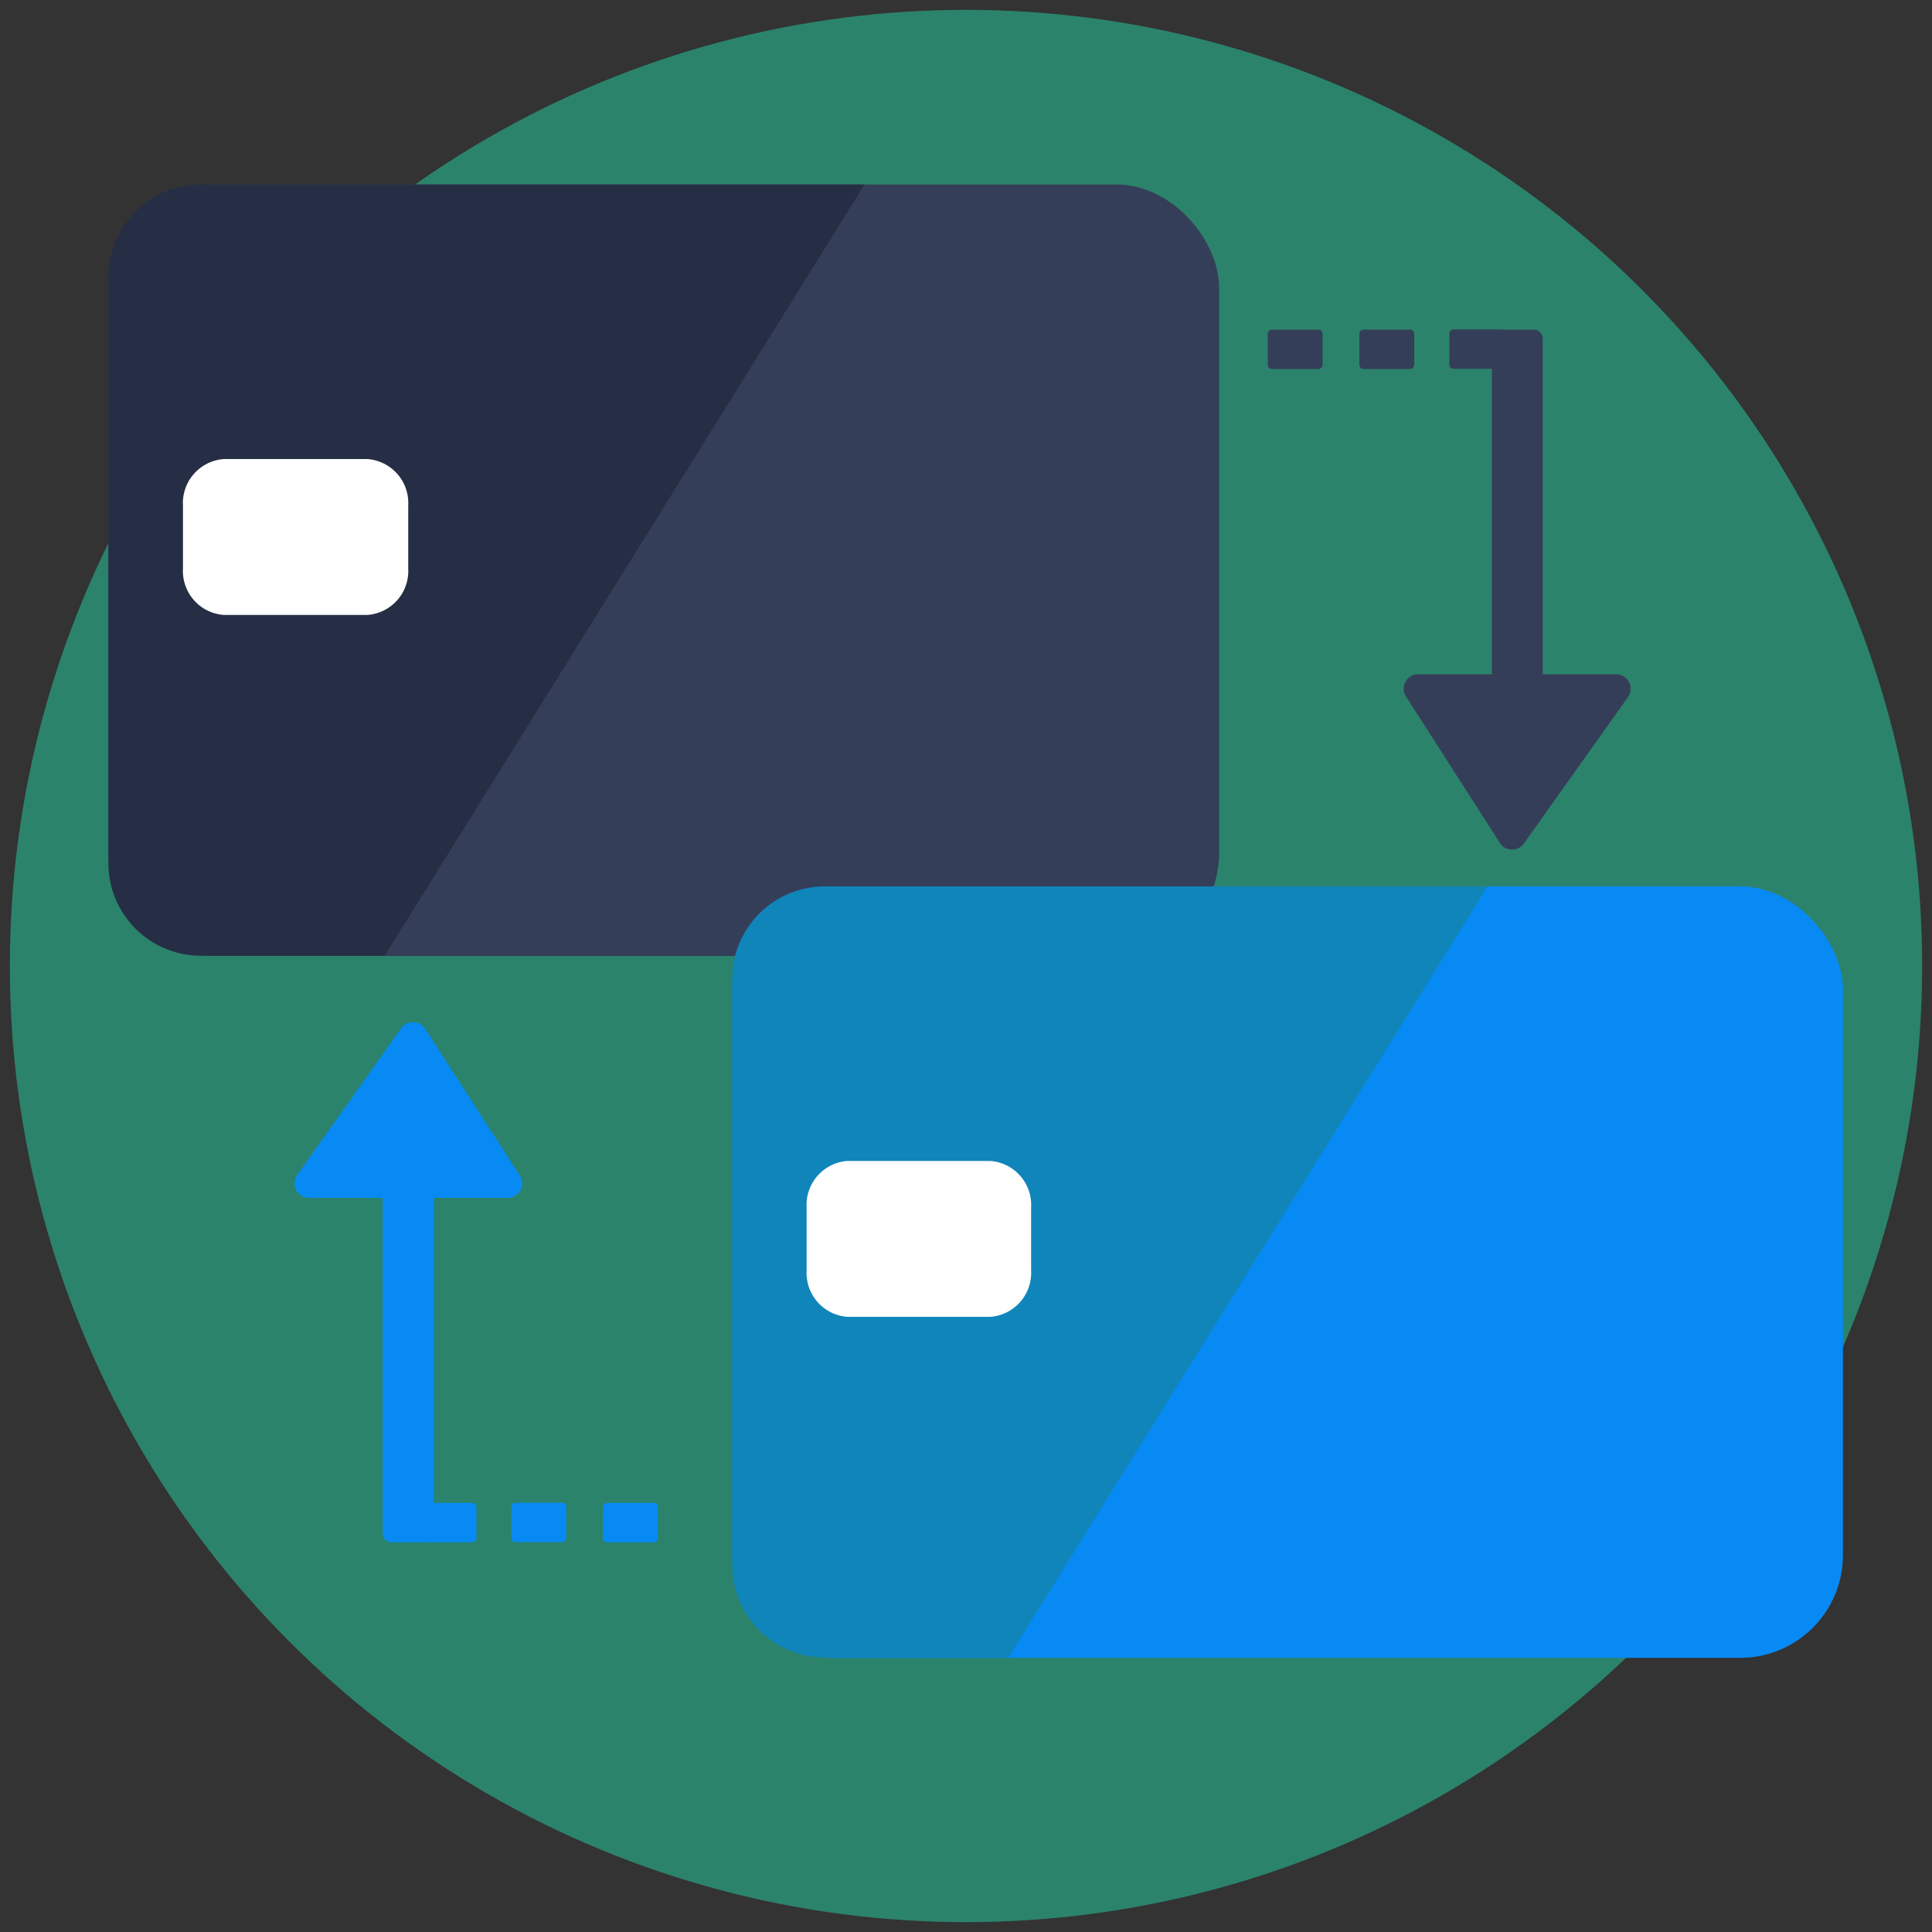
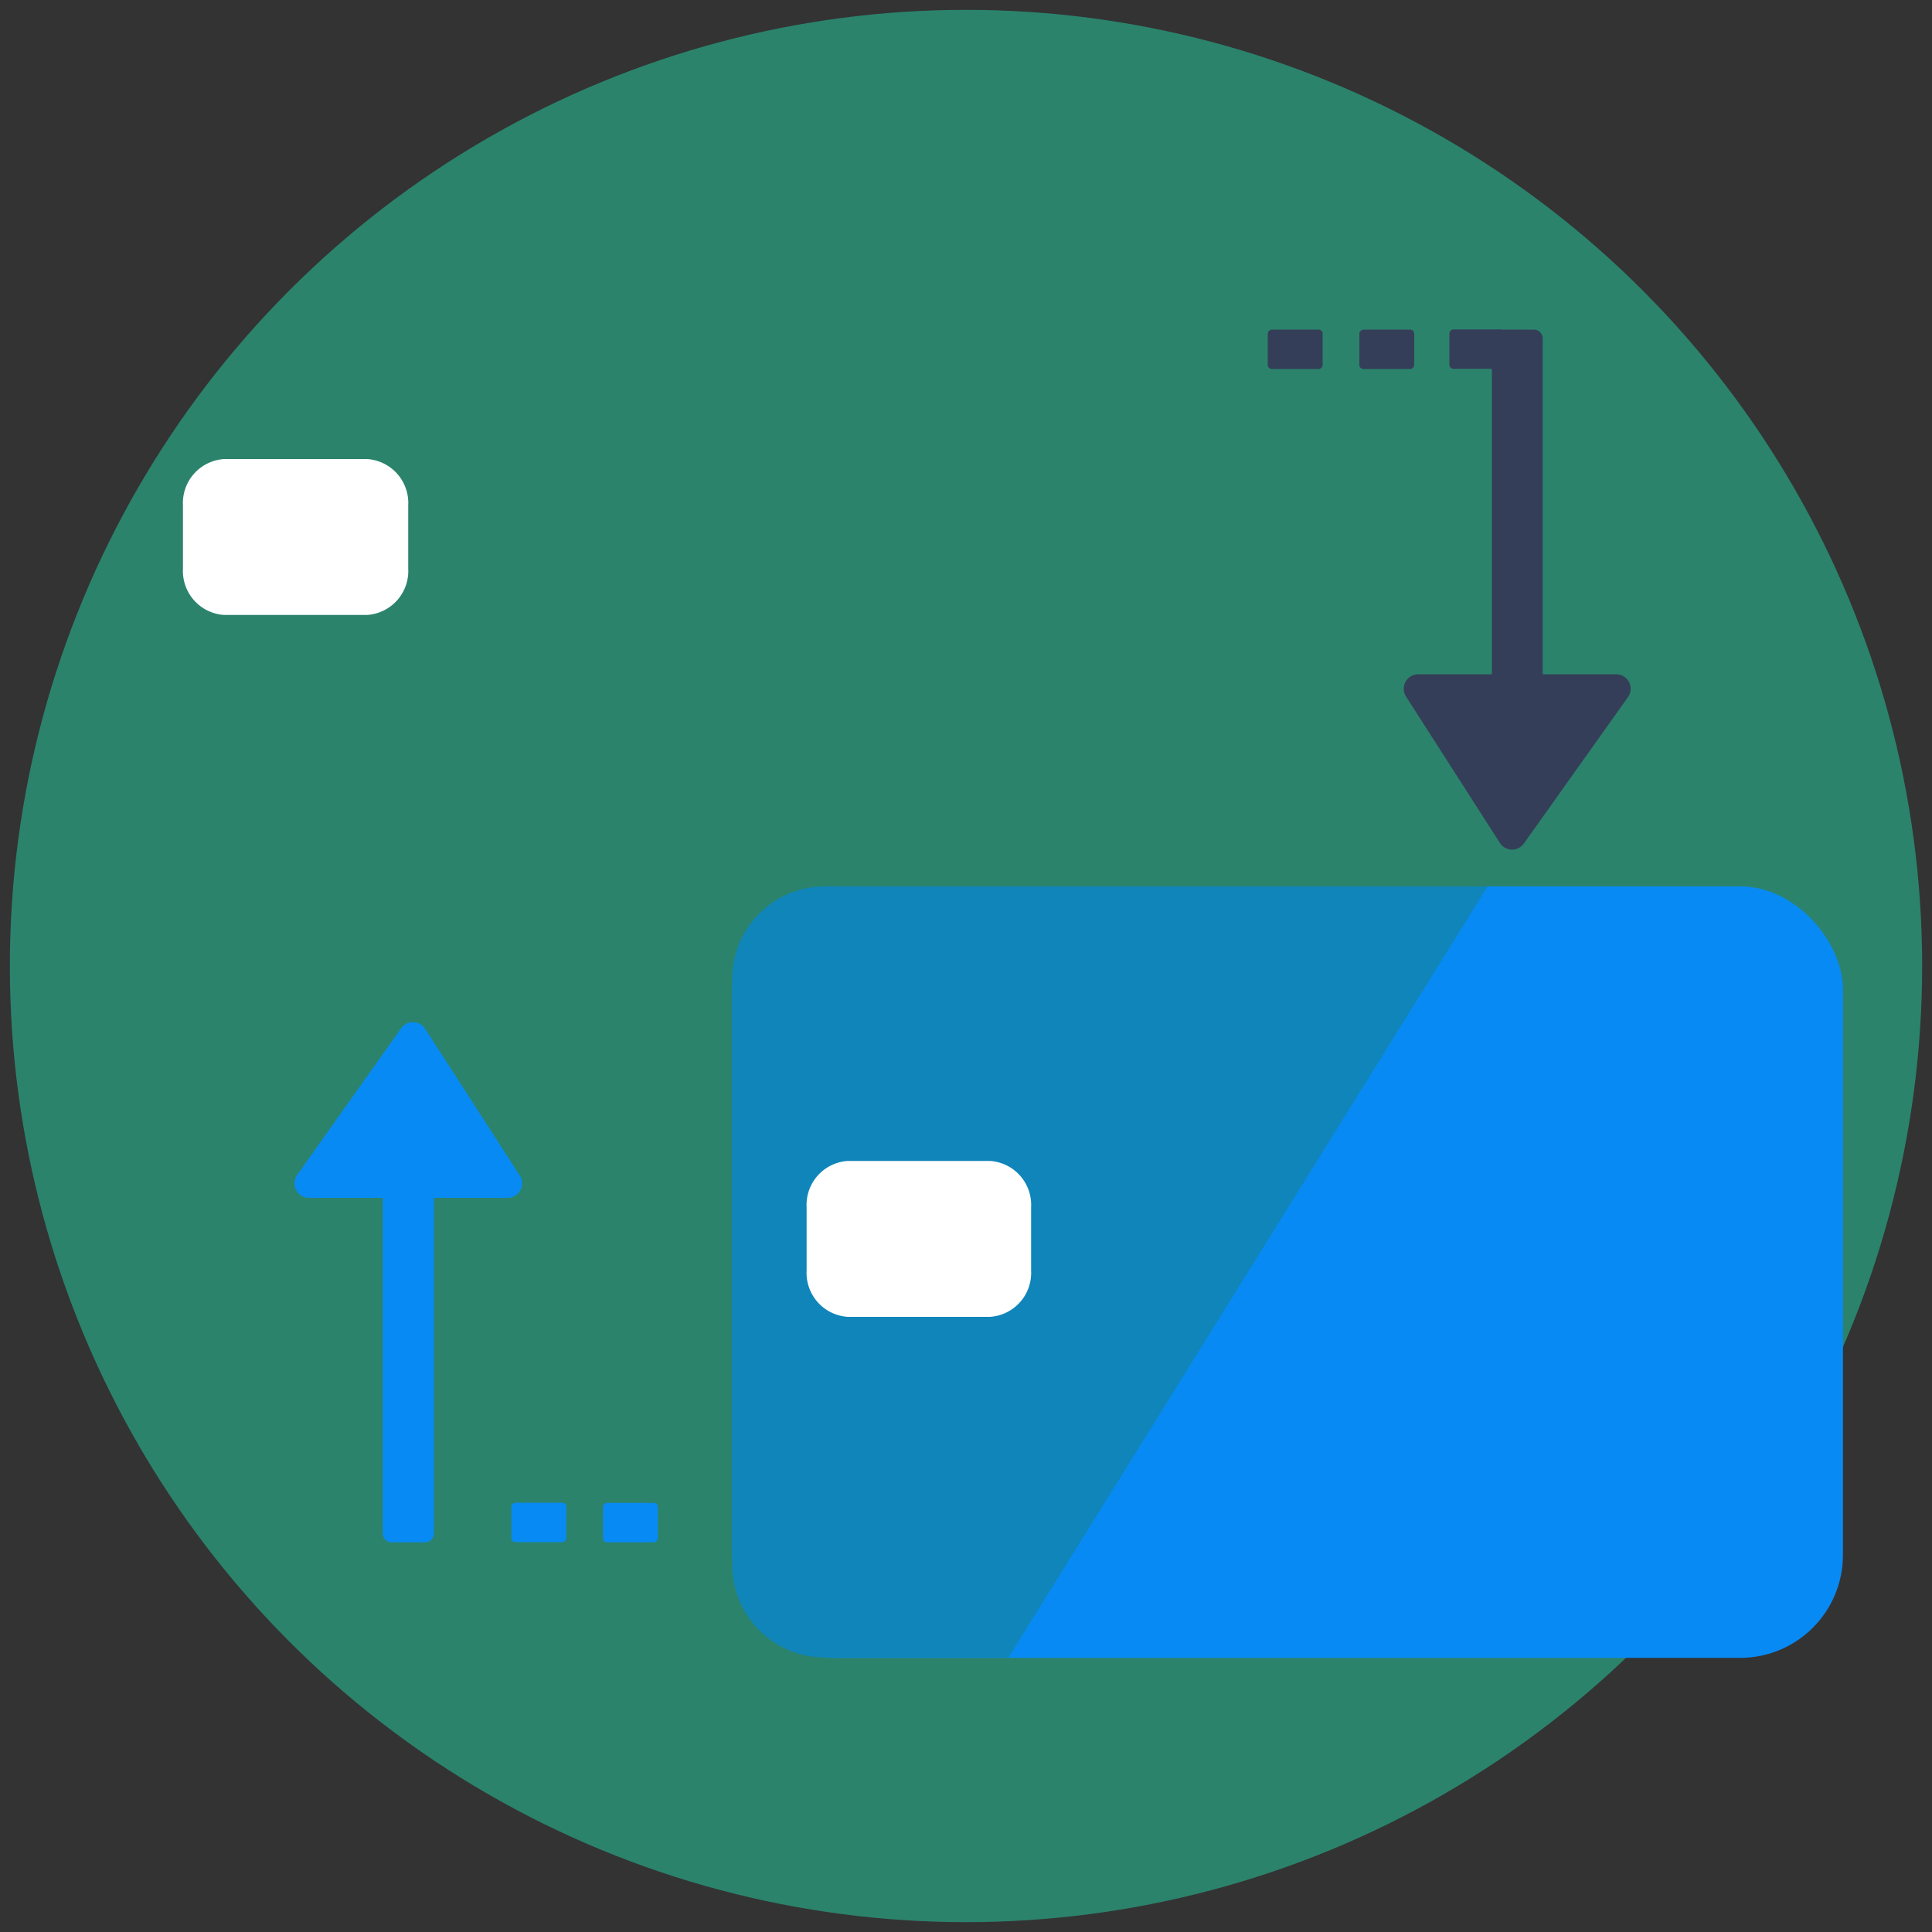
<svg xmlns="http://www.w3.org/2000/svg" width="100" height="100">
  <rect width="100%" height="100%" fill="#333333" stroke="none" />
  <circle cx="50" cy="50" r="49.49" fill="#24d5a6" opacity=".5" data-name="FINAL back" />
  <g data-name="FINAL front">
-     <rect x="5.61" y="9.55" width="57.49" height="39.93" rx="5.32" ry="5.32" fill="#353e58" />
-     <path d="M10.4 9.55a4.79 4.79 0 00-4.79 4.79v30.34a4.79 4.79 0 004.79 4.79h9.51L44.75 9.55z" fill="#252e44" />
    <path d="M19 31.83h-7.4a2.28 2.28 0 01-2.13-2.4v-3.27a2.28 2.28 0 012.13-2.4H19a2.28 2.28 0 012.13 2.4v3.27a2.28 2.28 0 01-2.13 2.4z" fill="#fff" />
    <rect x="37.9" y="45.88" width="57.49" height="39.93" rx="5.32" ry="5.32" fill="#088af4" />
    <path d="M42.69 45.88a4.79 4.79 0 00-4.79 4.79V81a4.79 4.79 0 004.79 4.79h9.51L77 45.88z" fill="#0f85ba" />
    <path d="M51.24 68.16h-7.36a2.28 2.28 0 01-2.13-2.4v-3.27a2.28 2.28 0 012.13-2.4h7.36a2.28 2.28 0 012.13 2.4v3.27a2.28 2.28 0 01-2.13 2.4z" fill="#fff" />
    <g fill="#088af4">
      <path d="M16 62h3.81v17.37a.46.46 0 00.46.46H22a.46.46 0 00.46-.46V62h3.81a.75.75 0 00.63-1.16l-4.9-7.6a.75.75 0 00-1.25 0l-5.35 7.55A.75.75 0 0016 62z" />
-       <rect x="22.22" y="77.38" width="2.04" height="2.84" rx=".21" ry=".21" transform="rotate(-90 23.245 78.805)" />
      <rect x="26.88" y="77.38" width="2.04" height="2.84" rx=".21" ry=".21" transform="rotate(-90 27.895 78.805)" />
      <rect x="31.61" y="77.38" width="2.04" height="2.84" rx=".21" ry=".21" transform="rotate(-90 32.635 78.805)" />
    </g>
    <g fill="#353e58">
      <path d="M83.66 34.9h-3.81V17.52a.46.46 0 00-.46-.46h-1.71a.46.46 0 00-.46.46V34.9h-3.81a.75.75 0 00-.63 1.16l4.86 7.58a.75.75 0 001.25 0l5.39-7.58a.75.75 0 00-.62-1.16z" />
      <rect x="75.41" y="16.66" width="2.04" height="2.84" rx=".21" ry=".21" transform="rotate(90 76.44 18.08)" />
      <rect x="70.76" y="16.66" width="2.04" height="2.84" rx=".21" ry=".21" transform="rotate(90 71.78 18.08)" />
      <rect x="66.02" y="16.66" width="2.04" height="2.84" rx=".21" ry=".21" transform="rotate(90 67.04 18.08)" />
    </g>
  </g>
</svg>